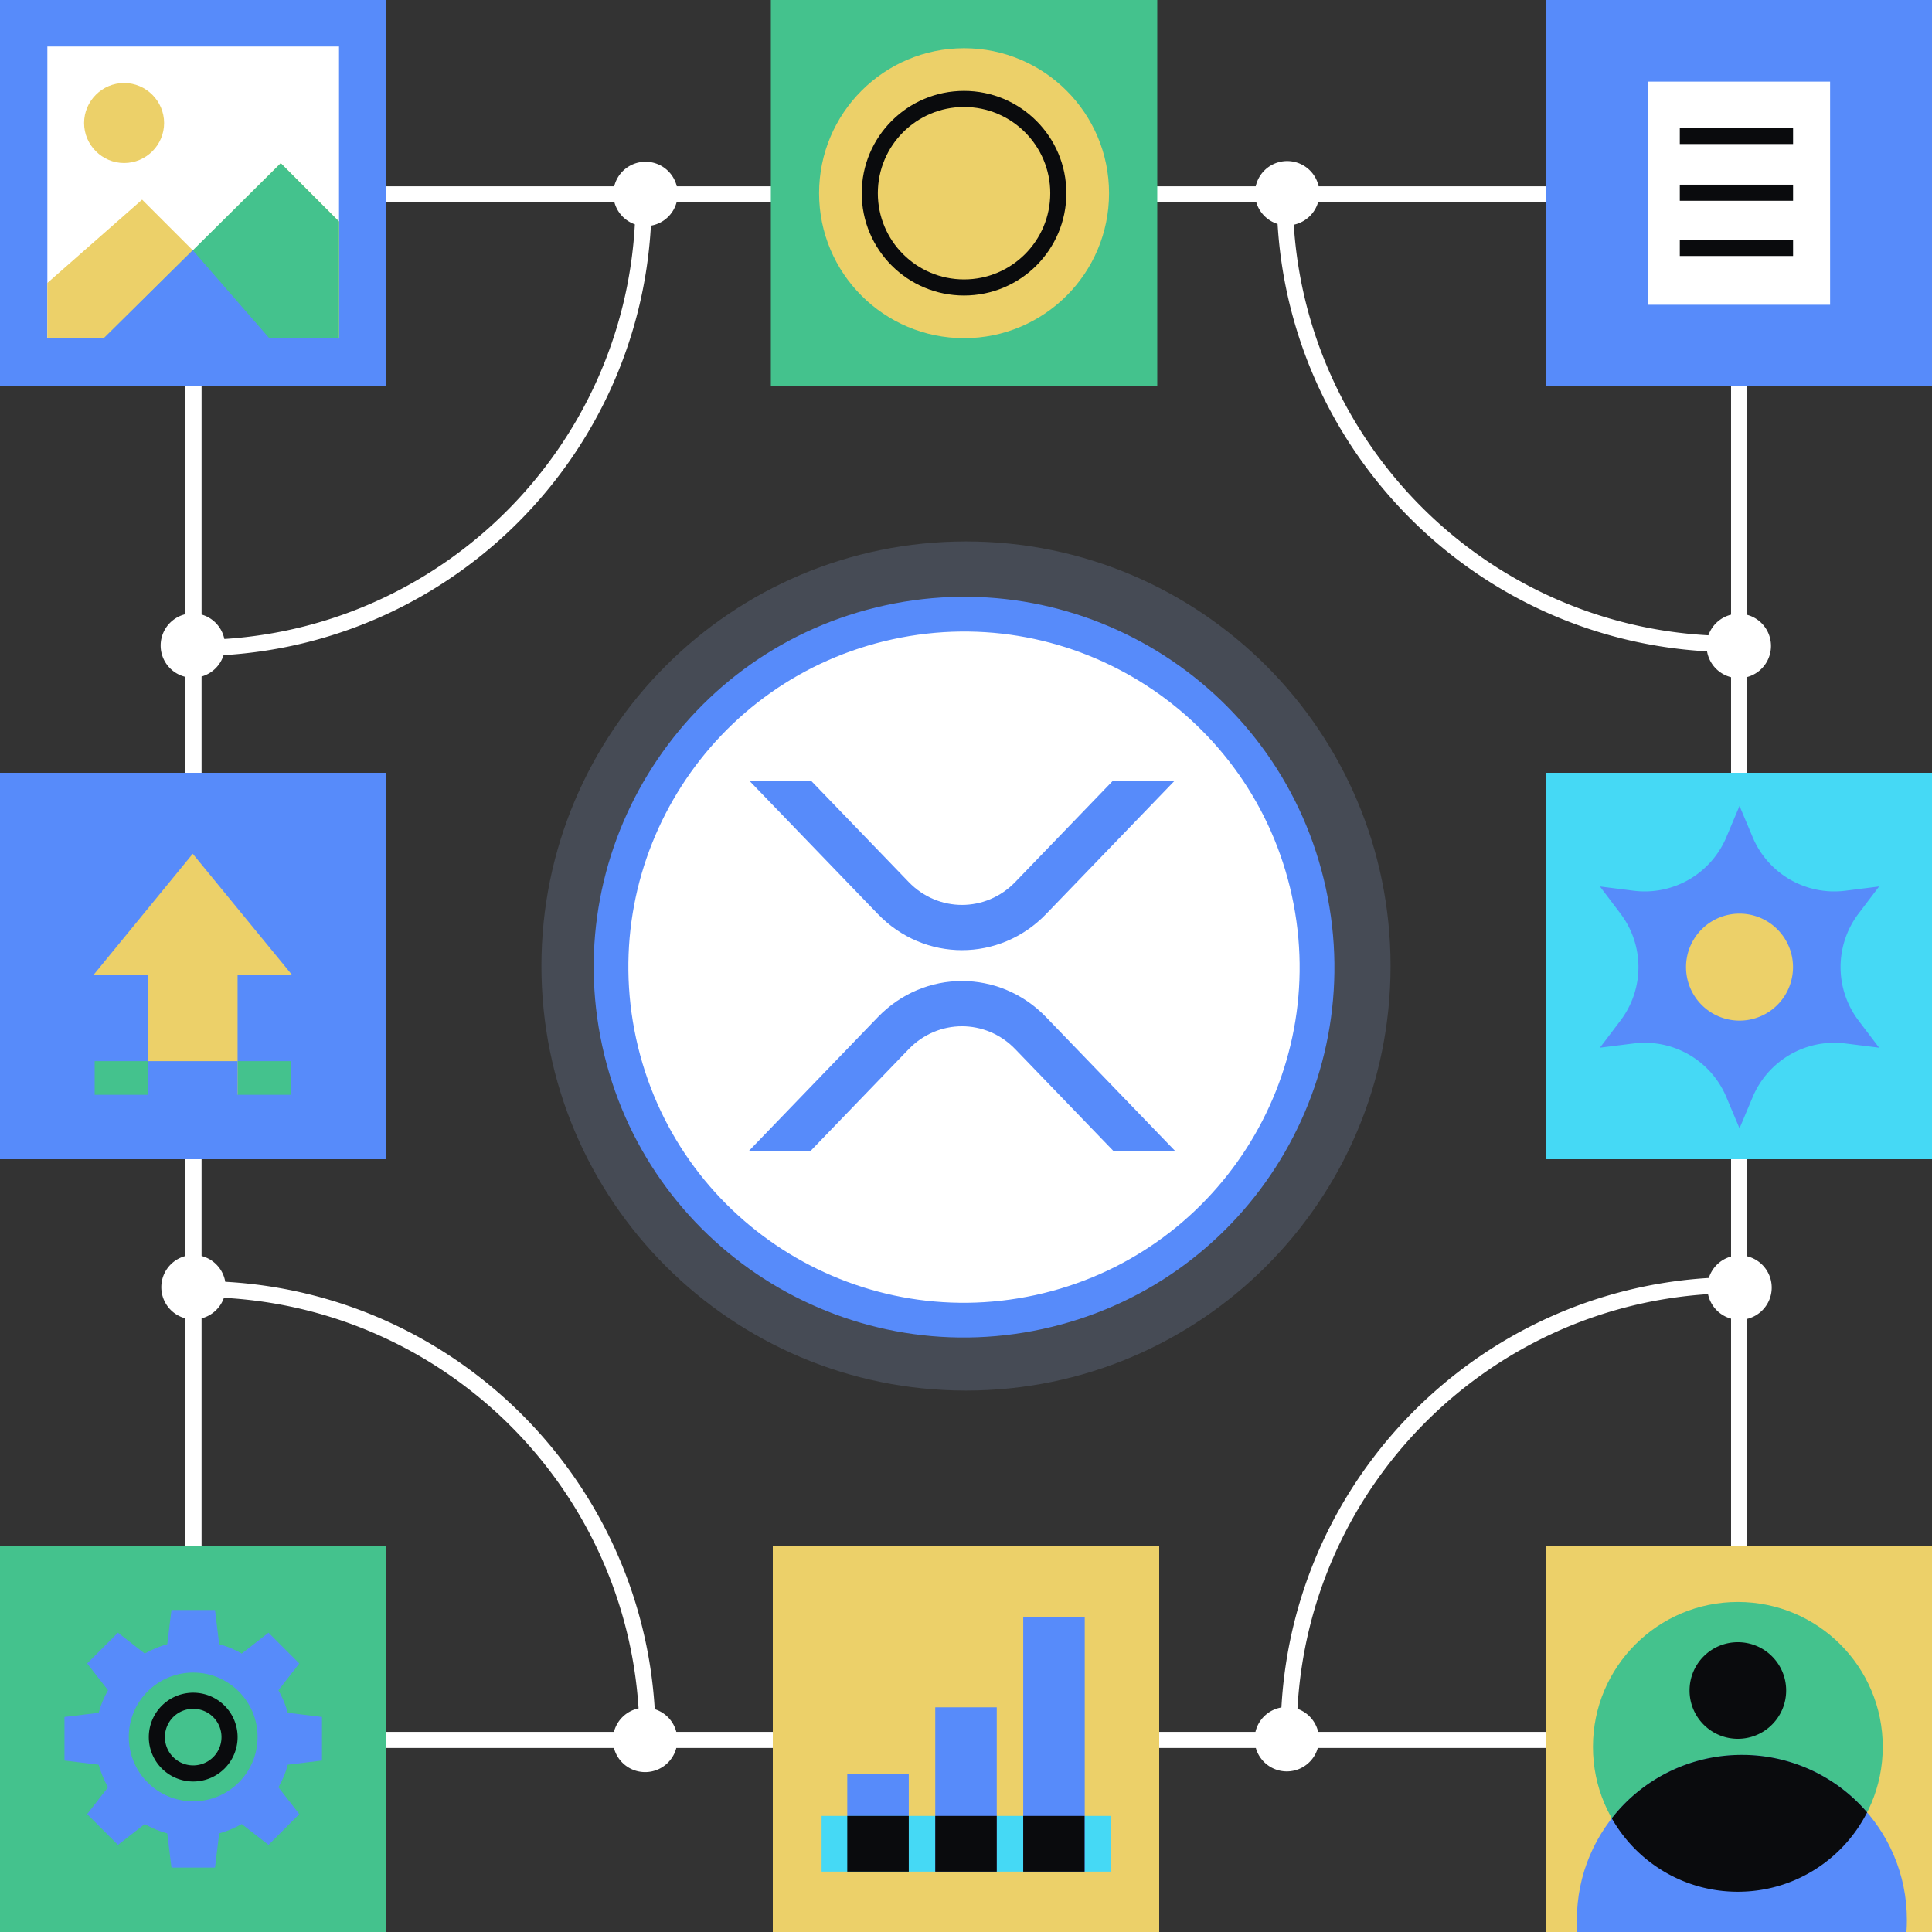
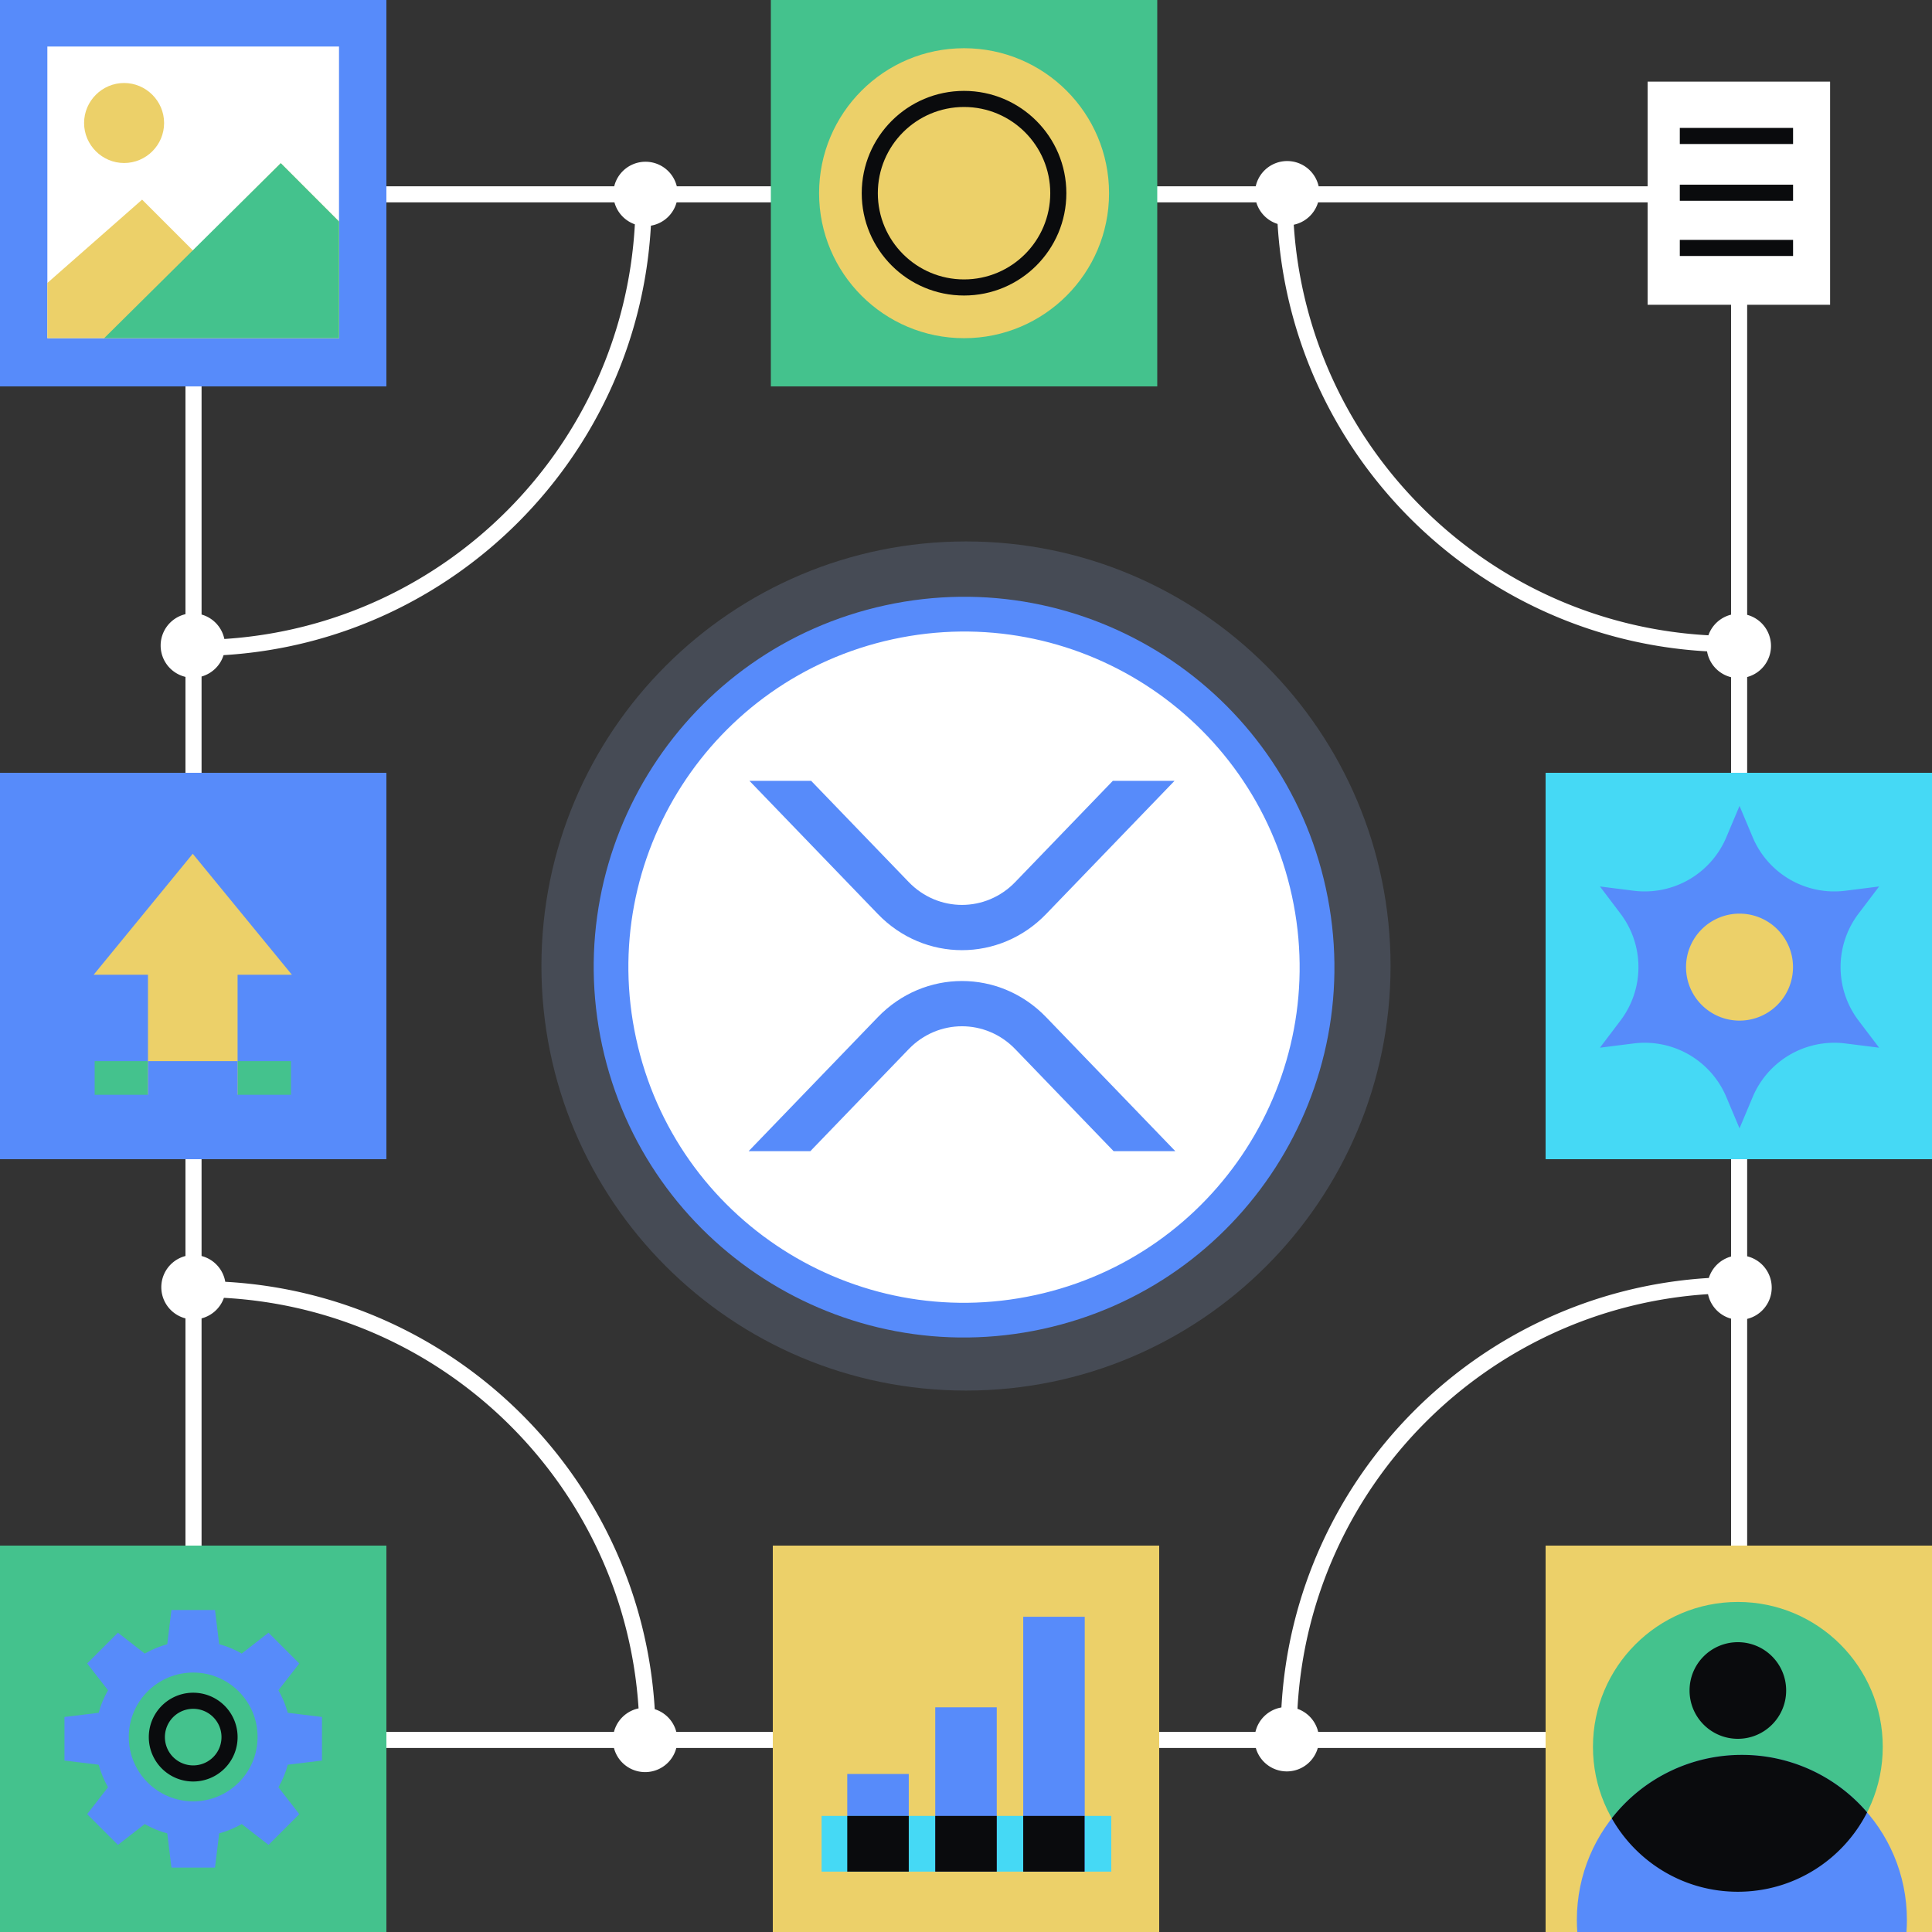
<svg xmlns="http://www.w3.org/2000/svg" fill="none" viewBox="0 0 240 240">
  <rect x="0" y="0" width="240" height="240" fill="#333333" stroke="none" />
  <g clip-path="url(#a)">
    <path fill="#FFFFFF" fill-rule="evenodd" d="M217.039 156.062V84.104a4.002 4.002 0 0 0 0-7.728V23.14h-53.233a4.003 4.003 0 0 0-7.815 0H84.074a4.002 4.002 0 0 0-7.773 0H23.039v53.155a4.002 4.002 0 0 0 0 7.79v71.941a4.001 4.001 0 0 0 0 7.748v53.366h53.228a4.002 4.002 0 0 0 7.748 0h71.987a4.001 4.001 0 0 0 7.699 0h53.338v-53.302a4.003 4.003 0 0 0 0-7.776M158.706 27.819a4.01 4.01 0 0 1-2.643-2.68H84.048a4 4 0 0 1-3.19 2.895c-1.592 28.647-24.47 51.62-53.086 53.351a4.01 4.01 0 0 1-2.733 2.656v71.985a4 4 0 0 1 2.944 3.202c28.648 1.593 51.623 24.473 53.352 53.093a4.01 4.01 0 0 1 2.68 2.819h71.941a4 4 0 0 1 3.226-3.034c1.593-28.649 24.473-51.623 53.094-53.352a4.01 4.01 0 0 1 2.763-2.664V84.124a4 4 0 0 1-2.983-3.212c-28.647-1.594-51.621-24.473-53.35-53.093m53.471 132.945a4 4 0 0 0 2.862 3.045v51.331h-51.291a4.01 4.01 0 0 0-2.572-2.865c1.506-27.59 23.476-49.737 51.001-51.511M163.734 25.14a4.01 4.01 0 0 1-3.018 2.776c1.773 27.525 23.919 49.495 51.508 51.002a4.01 4.01 0 0 1 2.815-2.562V25.14zm-87.407 0a4.01 4.01 0 0 0 2.538 2.726C77.359 55.453 55.392 77.6 27.87 79.376a4.01 4.01 0 0 0-2.83-3.037v-51.2zm-.06 190a4.01 4.01 0 0 1 3.058-2.917c-1.773-27.525-23.92-49.495-51.51-51.001a4.01 4.01 0 0 1-2.776 2.552v51.366z" clip-rule="evenodd" />
    <path fill="#578BFA" d="M48 0H0v48h48zm0 96H0v48h48z" />
    <path fill="#45D9F5" d="M240 96h-48v48h48z" />
    <path fill="#ECD069" d="M240 192h-48v48h48z" />
    <path fill="#464B55" d="M119.999 172.741c29.128 0 52.741-23.613 52.741-52.741s-23.613-52.741-52.741-52.741S67.258 90.872 67.258 120s23.613 52.741 52.741 52.741" />
-     <path fill="#578BFA" d="M240 0h-48v48h48z" />
    <path fill="#FFFFFF" d="M227.342 10.14h-22.67v27.72h22.67z" />
    <path fill="#0A0B0D" fill-rule="evenodd" d="M222.742 17.89h-14.07v-2h14.07zm0 7.05h-14.07v-2h14.07zm0 6.86h-14.07v-2h14.07z" clip-rule="evenodd" />
    <path fill="#44C28D" d="M143.758 0h-48v48h48z" />
    <path fill="#ECD069" d="M119.76 42.01c9.947 0 18.01-8.063 18.01-18.01 0-9.946-8.063-18.01-18.01-18.01S101.75 14.054 101.75 24s8.063 18.01 18.01 18.01" />
    <path fill="#0A0B0D" fill-rule="evenodd" d="M119.757 13.29c-5.915 0-10.71 4.795-10.71 10.71s4.795 10.71 10.71 10.71 10.71-4.795 10.71-10.71-4.795-10.71-10.71-10.71M107.047 24c0-7.02 5.69-12.71 12.71-12.71 7.019 0 12.71 5.69 12.71 12.71s-5.691 12.71-12.71 12.71-12.71-5.69-12.71-12.71" clip-rule="evenodd" />
    <path fill="#44C28D" d="M48 192H0v48h48z" />
    <path fill="#578BFA" d="M39.998 218.7v-5.41l-4.25-.52c-.27-.98-.66-1.91-1.16-2.8l2.59-3.33-3.82-3.82-3.33 2.59c-.89-.51-1.82-.9-2.8-1.16l-.52-4.25h-5.41l-.52 4.25c-.98.27-1.91.66-2.8 1.16l-3.33-2.59-3.82 3.82 2.59 3.33c-.51.89-.9 1.82-1.16 2.8l-4.25.52v5.41l4.25.52c.27.98.66 1.91 1.16 2.8l-2.59 3.34 3.82 3.82 3.33-2.59c.89.51 1.82.9 2.8 1.16l.52 4.25h5.41l.52-4.25c.98-.27 1.91-.66 2.8-1.16l3.33 2.59 3.82-3.82-2.59-3.34c.51-.88.9-1.82 1.16-2.8zm-16 5.07c-4.42 0-8-3.58-8-8s3.58-8 8-8 8 3.58 8 8-3.58 8-8 8" />
    <path fill="#0A0B0D" fill-rule="evenodd" d="M24 219.305a3.515 3.515 0 1 0 0-7.03 3.515 3.515 0 0 0 0 7.03m5.515-3.515a5.515 5.515 0 1 1-11.03 0 5.515 5.515 0 0 1 11.03 0" clip-rule="evenodd" />
    <path fill="#ECD069" d="M144 192H96v48h48z" />
    <path fill="#578BFA" d="M112.89 220.37h-7.64v12.13h7.64z" />
    <path fill="#45D9F5" d="M138.047 225.58h-35.985v6.92h35.985z" />
    <path fill="#0A0B0D" d="M112.89 225.58h-7.64v6.92h7.64z" />
    <path fill="#578BFA" d="M123.82 212.09h-7.64v20.41h7.64z" />
    <path fill="#0A0B0D" d="M123.82 225.58h-7.64v6.92h7.64z" />
    <path fill="#578BFA" d="M134.749 200.84h-7.64v31.66h7.64z" />
    <path fill="#0A0B0D" d="M134.729 225.58h-7.62v6.92h7.62z" />
    <path fill="#FFFFFF" d="M5.883 5.78h36.23v36.23H5.883z" />
    <path fill="#ECD069" d="m23.993 31.14-6.34-6.34-11.77 10.35v6.86h36.23V27.52l-7.24-7.25-10.87 10.87z" />
-     <path fill="#44C28D" d="M12.938 42.01h29.18V27.52l-7.24-7.25z" />
-     <path fill="#578BFA" d="m12.844 42.057 11.099-10.971 9.547 10.971z" />
+     <path fill="#44C28D" d="M12.938 42.01h29.18V27.52l-7.24-7.25" />
    <path fill="#ECD069" d="M20.385 15.28c0 2.75-2.24 4.97-4.97 4.97s-4.97-2.24-4.97-4.97 2.24-4.97 4.97-4.97 4.97 2.24 4.97 4.97" />
    <path fill="#578BFA" d="m216.09 100.113 1.633 3.885a11 11 0 0 0 11.521 6.652l4.187-.53-2.556 3.373a11 11 0 0 0 .004 13.291l2.552 3.363-4.194-.526a11 11 0 0 0-11.511 6.653l-1.636 3.893-1.644-3.902a11 11 0 0 0-11.508-6.644l-4.188.526 2.552-3.37a11 11 0 0 0 .004-13.278l-2.556-3.379 4.181.529a11 11 0 0 0 11.519-6.642z" />
    <path fill="#ECD069" d="M216.09 126.785a6.645 6.645 0 1 0 0-13.29 6.645 6.645 0 0 0 0 13.29" />
    <path fill="#44C28D" d="M233.883 217c0 9.942-8.059 18-18 18s-18-8.058-18-18 8.058-18 18-18 18 8.058 18 18" />
    <path fill="#578BFA" d="M236.829 240q.054-.743.054-1.5c0-11.336-9.164-20.5-20.5-20.5s-20.5 9.164-20.5 20.5q0 .757.054 1.5z" />
    <path fill="#0A0B0D" d="M221.883 210c0 3.307-2.682 6-6 6s-6-2.682-6-6 2.682-6 6-6 6 2.682 6 6m-21.664 15.877A20.45 20.45 0 0 1 216.381 218a20.45 20.45 0 0 1 15.559 7.14c-2.971 5.851-9.047 9.86-16.059 9.86-6.713 0-12.568-3.675-15.662-9.123" />
    <path fill="#FFFFFF" d="M129.321 162.911c23.704-5.155 38.74-28.544 33.585-52.238-5.156-23.695-28.545-38.74-52.239-33.585s-38.74 28.544-33.585 52.239 28.544 38.74 52.239 33.584" />
    <path fill="#578BFA" d="M145.903 97h-7.666l-12.116 12.566c-3.656 3.793-9.584 3.793-13.24 0L100.765 97H93.1l15.948 16.542c5.773 5.988 15.133 5.988 20.906 0zM93 143h7.666l12.214-12.669c3.656-3.792 9.584-3.792 13.24 0L138.334 143H146l-16.047-16.644c-5.773-5.988-15.133-5.988-20.906 0z" />
    <path fill="#578BFA" fill-rule="evenodd" d="M128.608 160.88c22.5-4.89 36.77-27.09 31.88-49.59s-27.09-36.77-49.59-31.88-36.77 27.09-31.88 49.59 27.09 36.77 49.59 31.88m36.1-50.51c5.4 24.83-10.35 49.33-35.18 54.72-24.83 5.4-49.33-10.35-54.72-35.18s10.35-49.33 35.18-54.72 49.33 10.35 54.72 35.18" clip-rule="evenodd" />
    <path fill="#44C28D" d="M36.148 131.818h-24.39v4.18h24.39z" />
    <path fill="#ECD069" d="m23.943 106.059-12.31 15.03h24.63zl-12.31 15.03h24.63z" />
    <path fill="#ECD069" d="M29.513 116.999h-11.13v18.99h11.13z" />
    <path fill="#578BFA" d="M29.513 131.818h-11.13v6.466h11.13z" />
  </g>
  <defs>
    <clipPath id="a">
      <path fill="#FFFFFF" d="M0 0h240v240H0z" />
    </clipPath>
  </defs>
</svg>